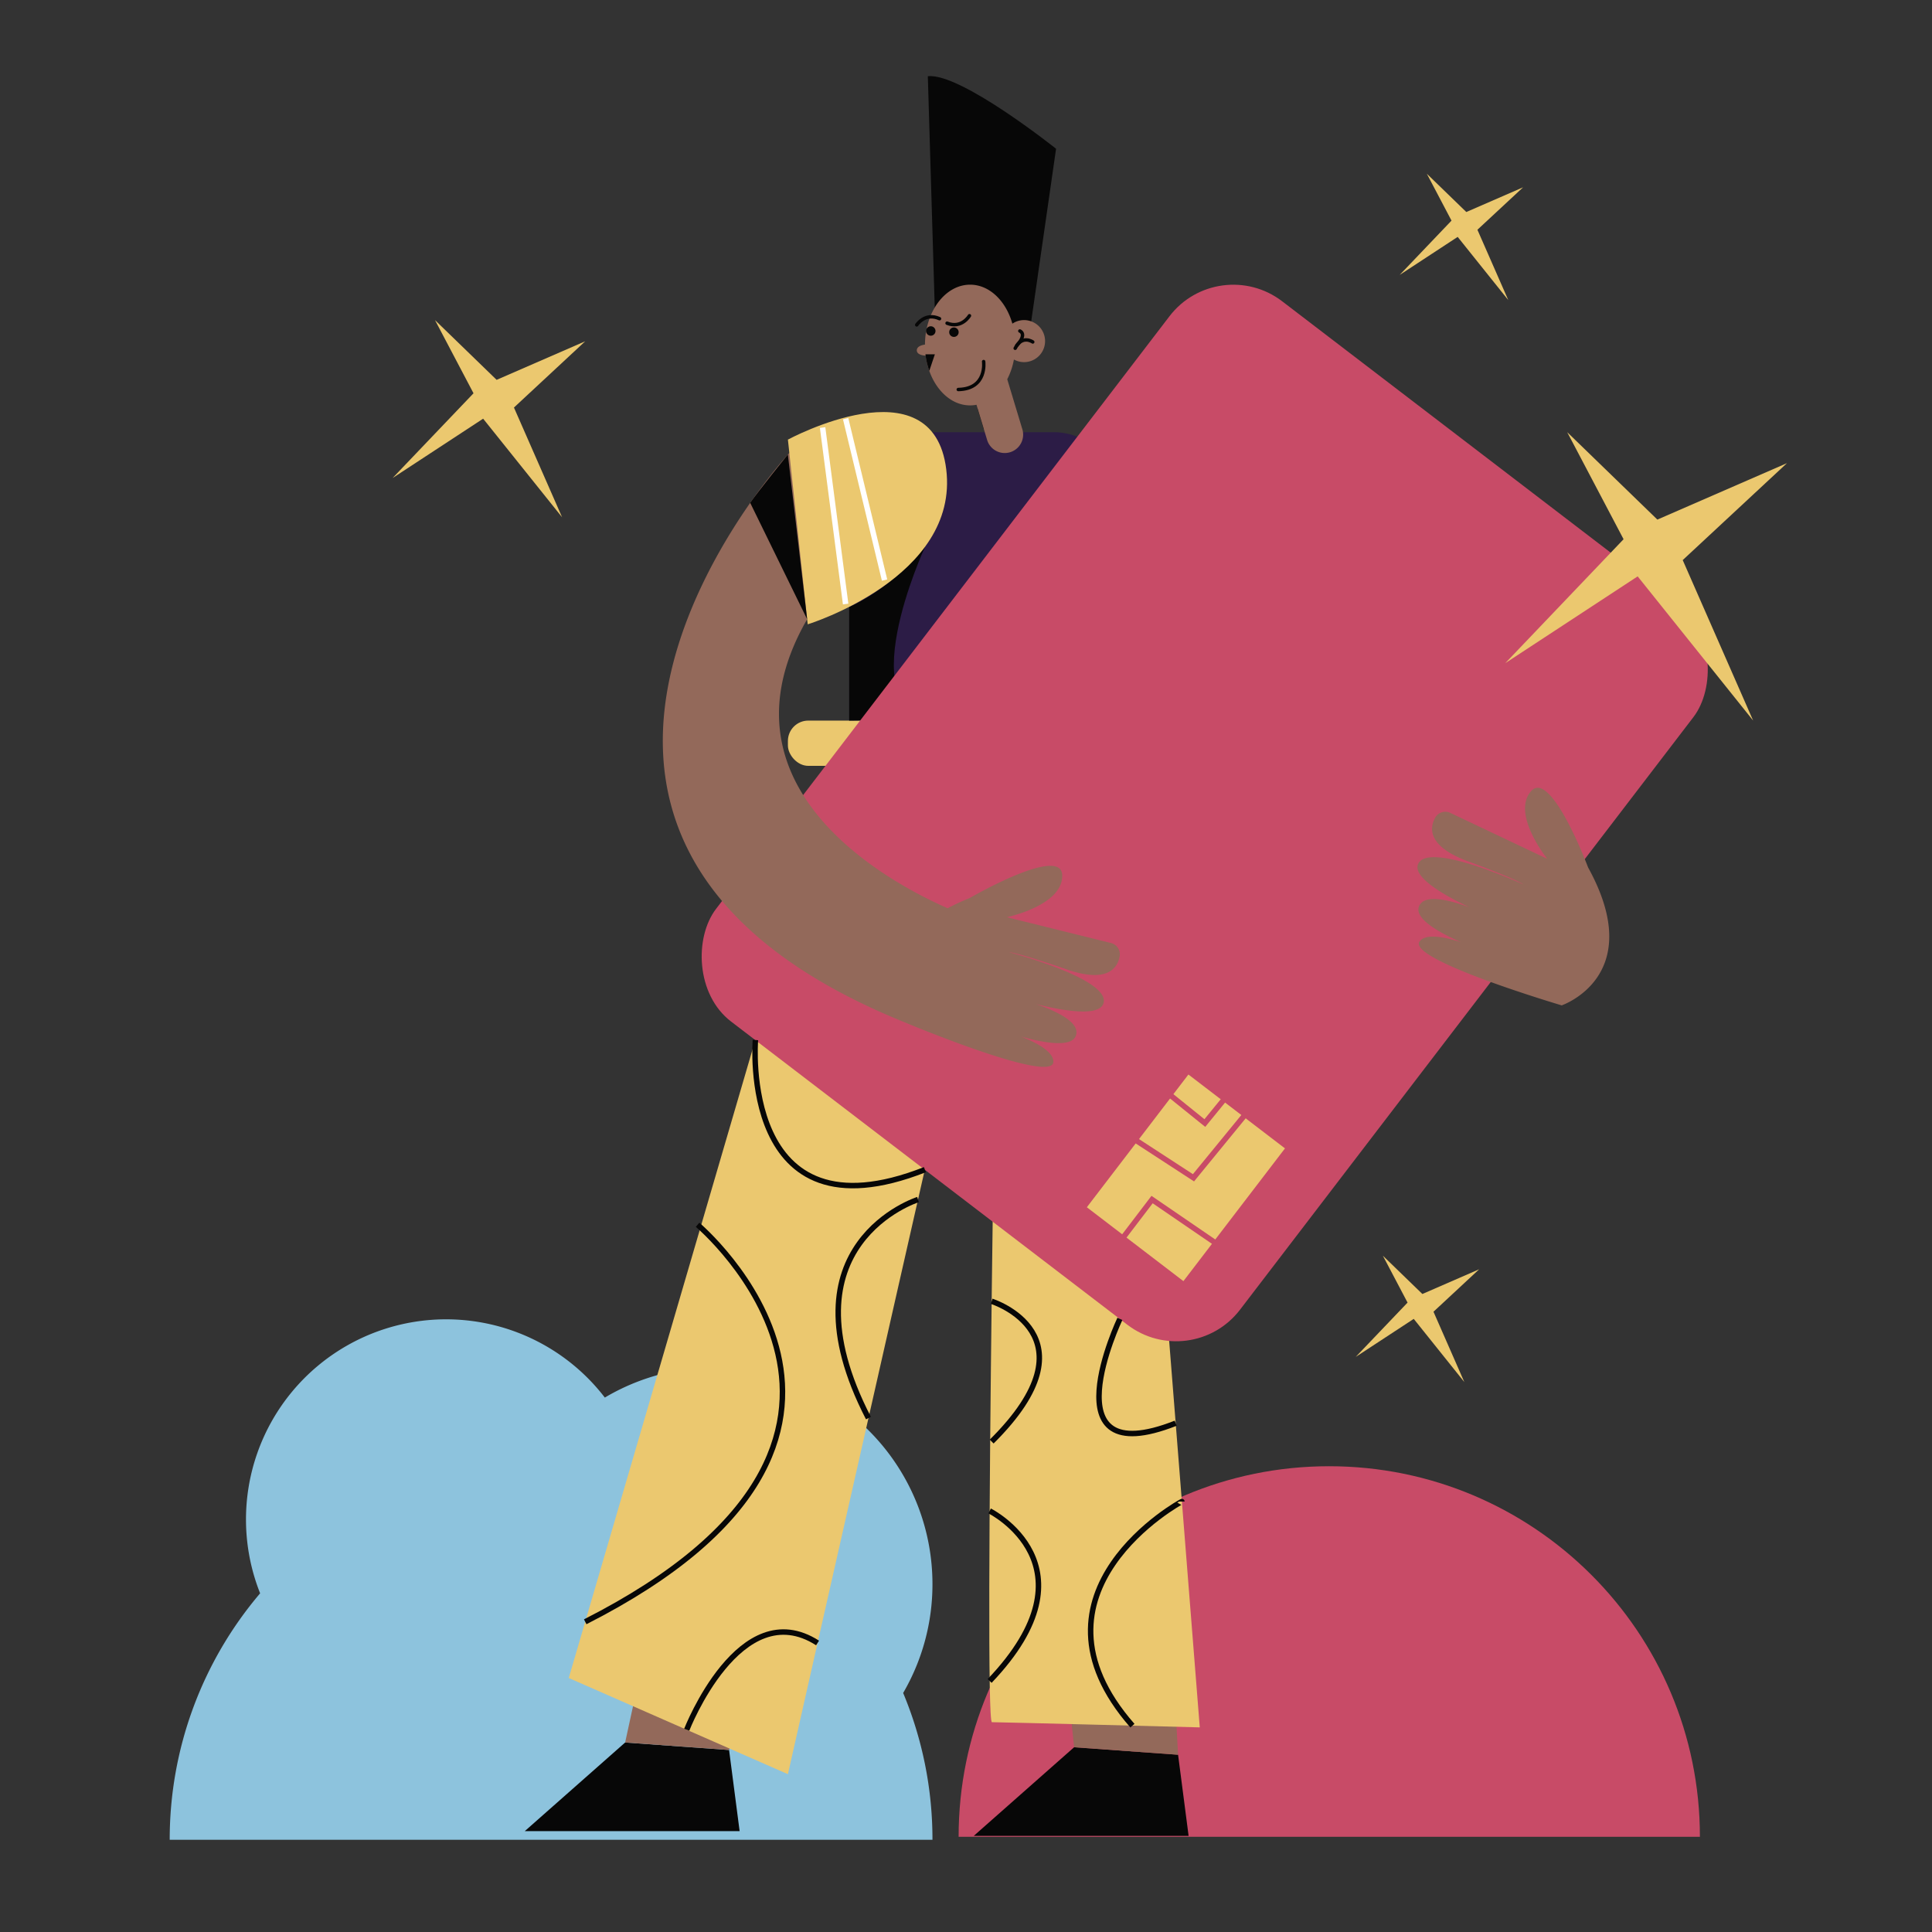
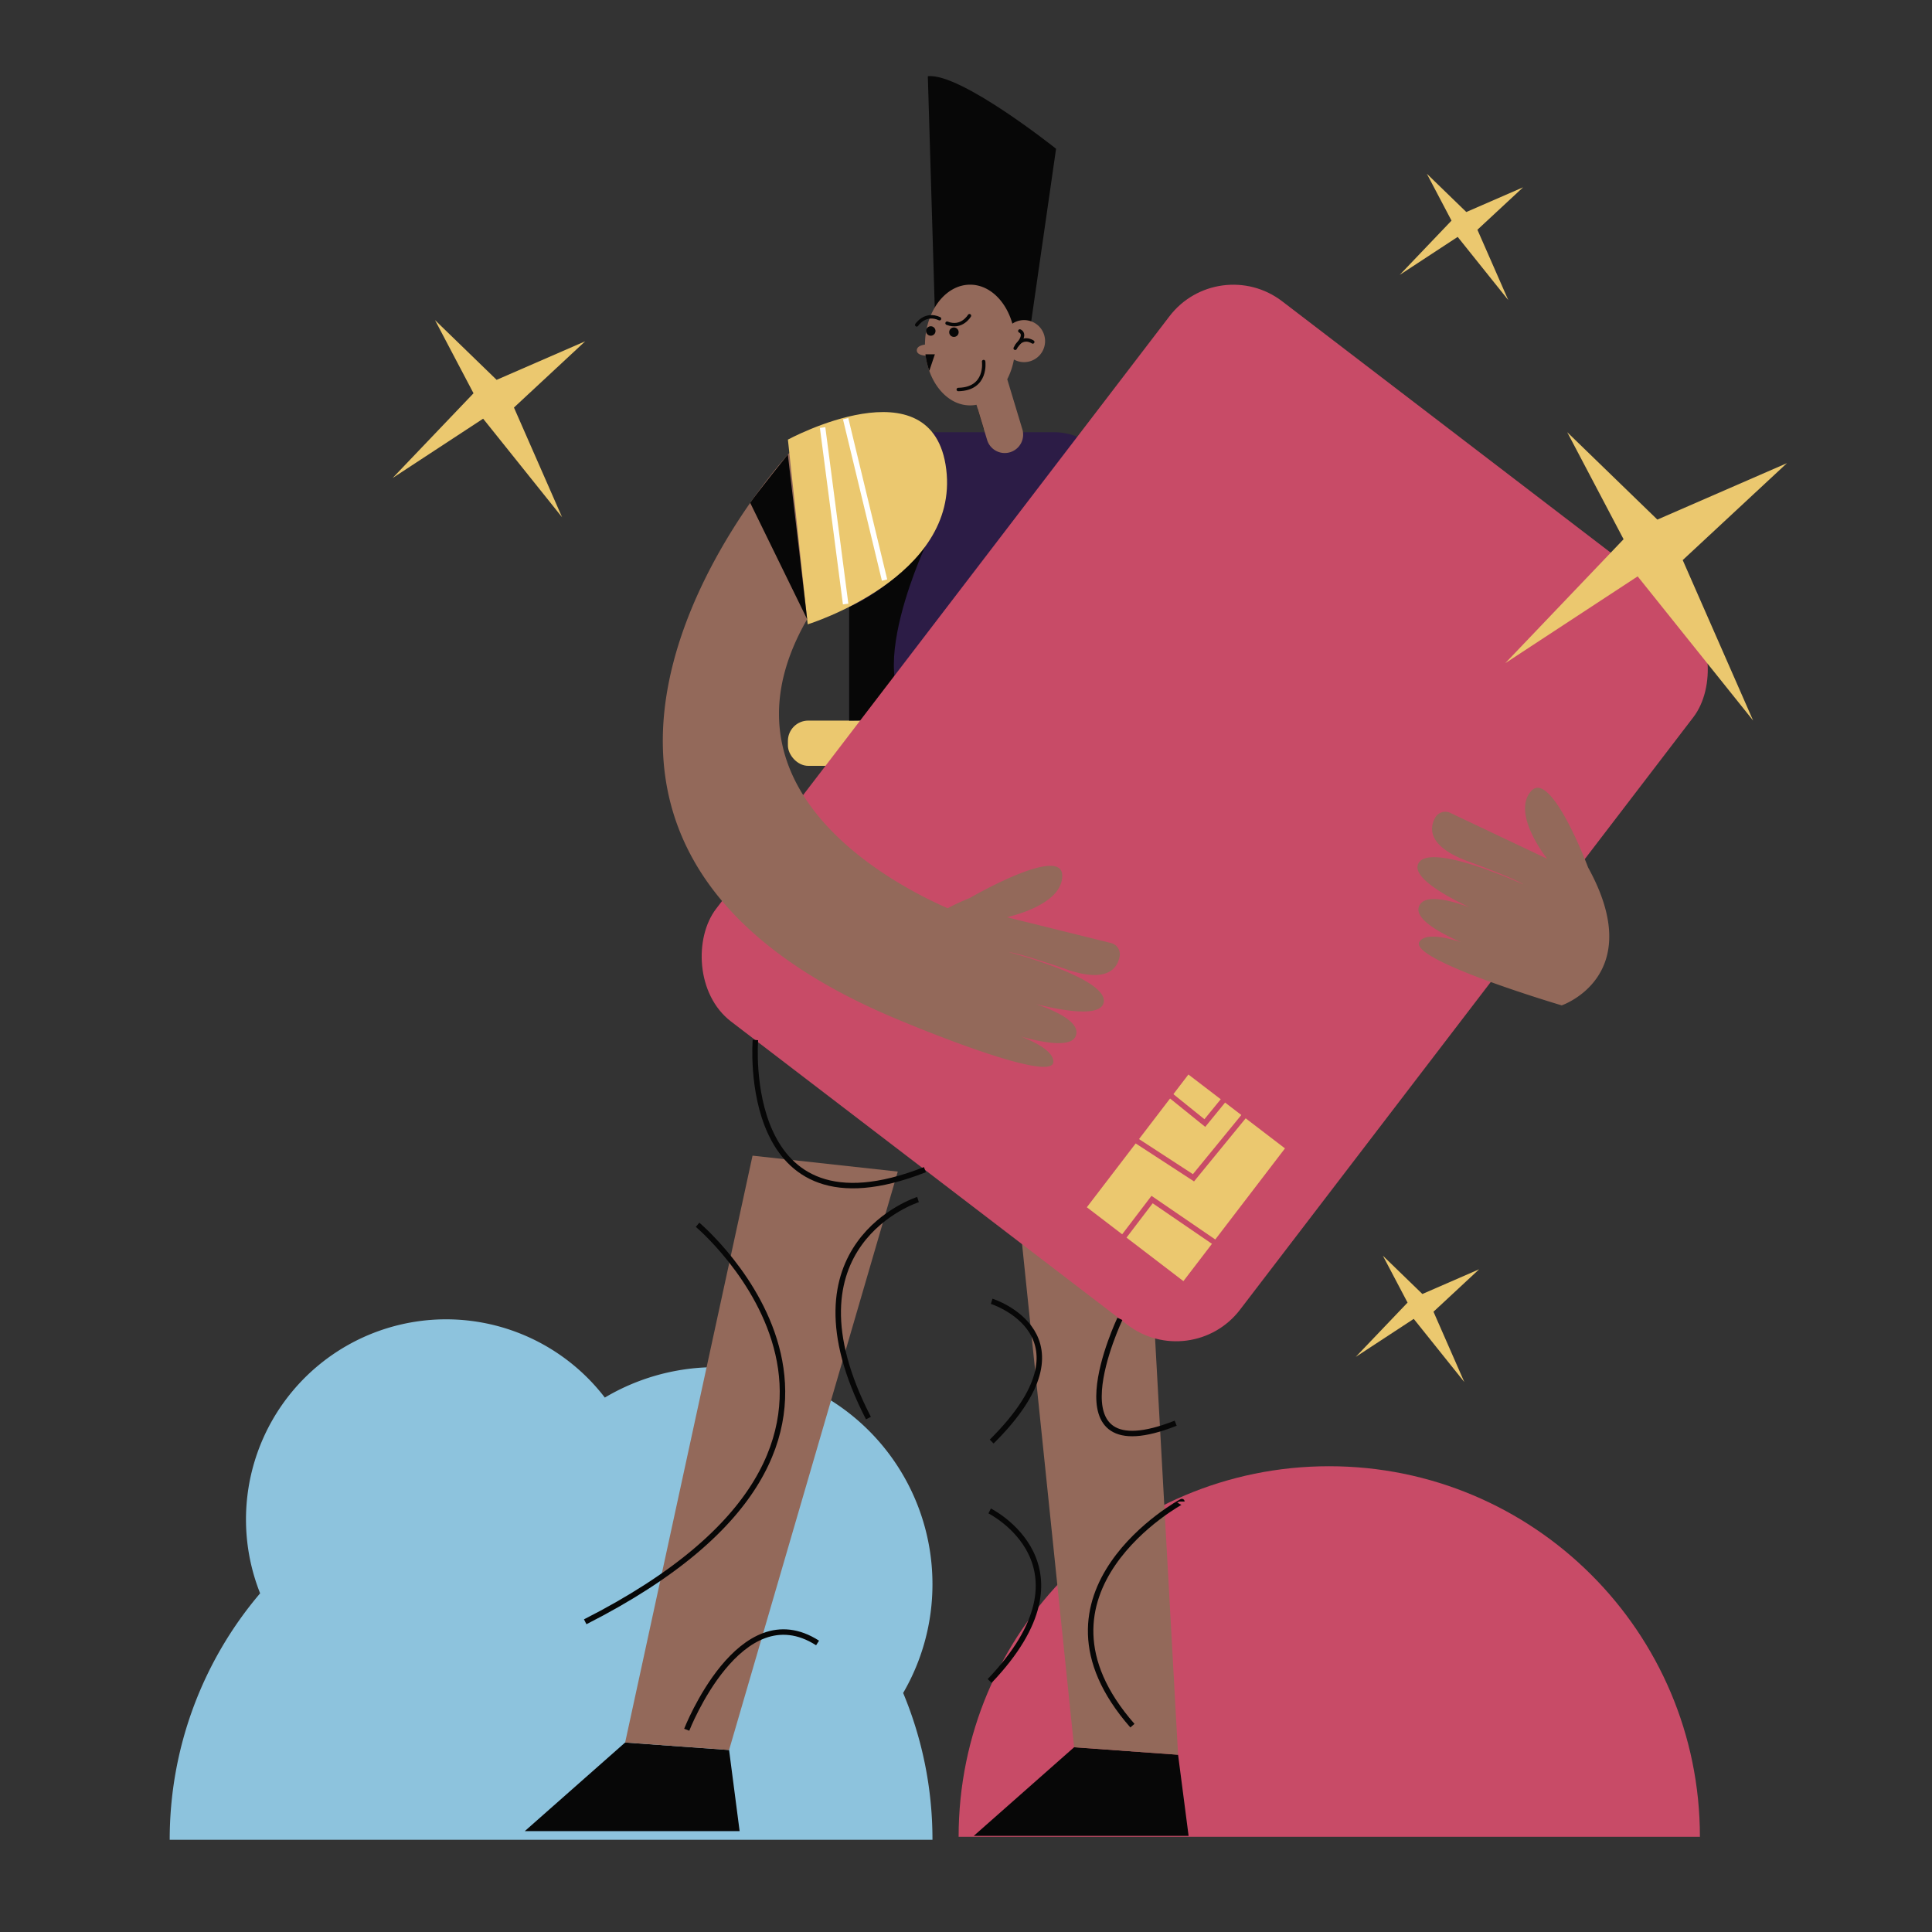
<svg xmlns="http://www.w3.org/2000/svg" viewBox="0 0 1000 1000">
  <rect x="0" y="0" width="1000" height="1000" fill="#333333" stroke="none" />
  <title>Artboard 23</title>
  <g id="Layer_1" data-name="Layer 1">
    <path d="M482.64,819.92a112.27,112.27,0,0,0-169.58-96.54A103.58,103.58,0,0,0,134.64,824.7a196.52,196.52,0,0,0-46.8,127.58h394.8a196.56,196.56,0,0,0-15.17-76A111.68,111.68,0,0,0,482.64,819.92Z" fill="#8dc3dd" />
    <path d="M879.87,950.71H496.18c0-106,85.93-191.79,191.78-191.79S879.87,844.73,879.87,950.71Z" fill="#c84b67" />
    <path d="M480.24,39.46l4.21,140.78,3.06-21.78,31.66.44,3.18,20.86,11.2-12L546.62,77S497.15,37.52,480.24,39.46Z" fill="#070707" />
    <polygon points="609.77 908.25 555.96 904.37 504.01 950.25 615.22 950.25 609.77 908.25" fill="#070707" />
    <polygon points="377.37 905.8 323.57 901.92 271.62 947.79 382.83 947.79 377.37 905.8" fill="#070707" />
    <polygon points="389.51 598.17 323.57 901.92 377.37 905.8 464.69 606.41 389.51 598.17" fill="#93695a" />
    <polygon points="525.8 612.8 555.96 904.37 609.77 908.25 593.45 612.8 525.8 612.8" fill="#93695a" />
-     <path d="M294.39,868.53l113.43,49.78S516.6,436.69,516.6,440.46,509,891.4,513.43,891.4,621,894.09,621,894.09L580.81,386.58H435.3Z" fill="#ebc86f" />
    <path d="M473.25,223.7h72a33.69,33.69,0,0,1,33.69,33.69V373a0,0,0,0,1,0,0H439.57a0,0,0,0,1,0,0V257.38A33.69,33.69,0,0,1,473.25,223.7Z" fill="#2c1c46" />
    <path d="M506,211.58s13.32-7.87,14.8-14.37c0,0-1.94,19.51-11.62,24.91Z" fill="#070707" />
    <rect x="407.82" y="372.98" width="206" height="23.42" rx="10.54" fill="#ebc86f" />
    <path d="M478.86,282.92s-41.13,88.86,7.67,89.46l-47,.6V314.11S459.19,306.66,478.86,282.92Z" fill="#070707" />
    <path d="M582,396.4H432.65L414.36,464S488.88,403.36,582,396.4Z" fill="#070707" />
    <polygon points="225.15 165.68 245.09 203.56 203.22 247.42 250.07 216.71 290.94 267.74 266.02 210.94 302.9 176.65 257.05 196.61 225.15 165.68" fill="#ebc86f" />
    <rect x="452.89" y="186.08" width="341.46" height="469.41" rx="41.6" transform="translate(383.98 -292.33) rotate(37.42)" fill="#c84b67" />
    <path d="M822,449s-19.25-51.29-29.55-39.47,8.41,35,8.41,35l-50.24-23.81a6,6,0,0,0-7.78,2.52c-3,5.44-3.9,14.81,16.84,22.51,26.56,9.87,28.75,12,28.75,12S739.07,435.09,734,447.26c-4.66,11.15,42.08,29.08,42.08,29.08s-37.35-19-41.65-7.08C730.55,479.94,769.9,493,769.9,493s-29.18-13.64-35.09-5.75c-7,9.32,73.52,33.13,73.52,33.13S853,505.19,822,449Z" fill="#93695a" />
    <path d="M575.13,488.13l-54-13.39s29.17-6.08,28.67-21.76-47.88,11.84-47.88,11.84a112.63,112.63,0,0,0-11.41,5.29c-34.17-15-151-77.38-41.52-189.63l-36.8-49.72c-.76-1.14-187,199.46,55.12,298,0,0,77.4,32.57,77.9,20.93.23-5.23-8.47-9.91-16.67-13.16,11.47,3.21,26.1,5.9,28.34-.48,2.38-6.75-9.69-12.56-20.62-16.32,14.14,3.5,32.78,6.65,34.9-.44,3.77-12.64-48.8-26.41-48.8-26.41s3.06-.27,29.87,8.92c20.94,7.18,26.16-.66,27.3-6.76A6,6,0,0,0,575.13,488.13Z" fill="#93695a" />
    <rect x="582.43" y="566.37" width="62.93" height="86.51" transform="translate(496.71 -247.56) rotate(37.42)" fill="#ebc86f" />
    <polyline points="582.03 586.38 617.74 609.62 648.9 571.55" fill="none" stroke="#c84b67" stroke-miterlimit="10" stroke-width="2.83" />
    <polyline points="576.41 647 596.32 620.89 634.48 647" fill="none" stroke="#c84b67" stroke-miterlimit="10" stroke-width="2.83" />
    <polyline points="600.86 562.93 623.62 581.29 641.11 559.86" fill="none" stroke="#c84b67" stroke-miterlimit="10" stroke-width="2.83" />
    <path d="M361.06,633.94s130.47,109.7-58.16,205.49" fill="none" stroke="#070707" stroke-miterlimit="10" stroke-width="2.83" />
    <path d="M355.44,895.32s27.54-70.7,67.73-44.92" fill="none" stroke="#070707" stroke-miterlimit="10" stroke-width="2.83" />
    <path d="M475.16,620.89S402.94,643.76,449.5,734" fill="none" stroke="#070707" stroke-miterlimit="10" stroke-width="2.83" />
    <path d="M391,538.29s-8.63,105.06,87.73,67.12" fill="none" stroke="#070707" stroke-miterlimit="10" stroke-width="2.83" />
    <path d="M513.29,673.55s55.5,17.56,0,72.6" fill="none" stroke="#070707" stroke-miterlimit="10" stroke-width="2.83" />
    <path d="M611.73,777.2c0-.19-86.28,46.85-25.59,116" fill="none" stroke="#070707" stroke-miterlimit="10" stroke-width="2.83" />
    <path d="M512.24,782.06s56.86,28.38,0,88" fill="none" stroke="#070707" stroke-miterlimit="10" stroke-width="2.83" />
    <path d="M579.65,682.65s-38.15,80.47,28.88,54" fill="none" stroke="#070707" stroke-miterlimit="10" stroke-width="2.83" />
    <polygon points="738.52 89.92 751.3 114.19 724.47 142.3 754.49 122.62 780.68 155.33 764.71 118.92 788.35 96.95 758.96 109.74 738.52 89.92" fill="#ebc86f" />
    <polygon points="715.77 649.95 728.55 674.22 701.72 702.33 731.75 682.65 757.94 715.36 741.97 678.95 765.6 656.98 736.22 669.77 715.77 649.95" fill="#ebc86f" />
    <polygon points="811.19 223.7 840.36 279.1 779.12 343.26 847.65 298.33 907.43 372.98 870.97 289.9 924.92 239.73 857.85 268.94 811.19 223.7" fill="#ebc86f" />
    <path d="M530,165.68a10.83,10.83,0,0,0-6,1.84c-3.34-11.78-11.87-20.17-21.87-20.17-12.84,0-23.26,13.84-23.37,31-2.21.34-4,1.11-4.2,2.71-.23,2.1,2.11,2.84,4.56,3.05,1.95,14.62,11.51,25.72,23,25.72a17.28,17.28,0,0,0,3.31-.32L511,227.94a9.53,9.53,0,0,0,18.24-5.51l-7.89-26.13a36.89,36.89,0,0,0,3.45-10.21A10.88,10.88,0,1,0,530,165.68Z" fill="#93695a" />
    <path d="M407.82,227.54l10.25,95.61s78.58-24.19,71.7-80.24S407.82,227.54,407.82,227.54Z" fill="#ebc86f" />
    <line x1="425.78" y1="221.3" x2="437.7" y2="312.64" fill="none" stroke="#fff" stroke-miterlimit="10" stroke-width="2.83" />
    <line x1="437.7" y1="216.71" x2="457.85" y2="300.25" fill="none" stroke="#fff" stroke-miterlimit="10" stroke-width="2.83" />
    <path d="M417.79,320.54l-10-85.28s-15.64,19.35-19.49,25Z" fill="#070707" />
    <circle cx="493.75" cy="171.94" r="2.45" fill="#070707" />
    <circle cx="481.77" cy="171.32" r="2.45" fill="#070707" />
    <path d="M474.49,168.17s4.36-6.66,11.8-3.21" fill="none" stroke="#070707" stroke-linecap="round" stroke-miterlimit="10" stroke-width="1.78" />
    <path d="M509.13,187.14s2,14.18-13.13,14.47" fill="none" stroke="#070707" stroke-linecap="round" stroke-miterlimit="10" stroke-width="1.78" />
    <path d="M479,183.38a38.68,38.68,0,0,0,2,8.56l2.89-8.56Z" fill="#070707" />
    <path d="M501.79,163.41s-4,6.89-11.59,3.88" fill="none" stroke="#070707" stroke-linecap="round" stroke-miterlimit="10" stroke-width="1.78" />
    <path d="M534.55,177s-5.49-3.89-9.09,3.27" fill="none" stroke="#070707" stroke-linecap="round" stroke-miterlimit="10" stroke-width="1.78" />
    <path d="M527.86,171.32s4,1.41-1.52,7.43" fill="none" stroke="#070707" stroke-linecap="round" stroke-miterlimit="10" stroke-width="1.78" />
  </g>
</svg>